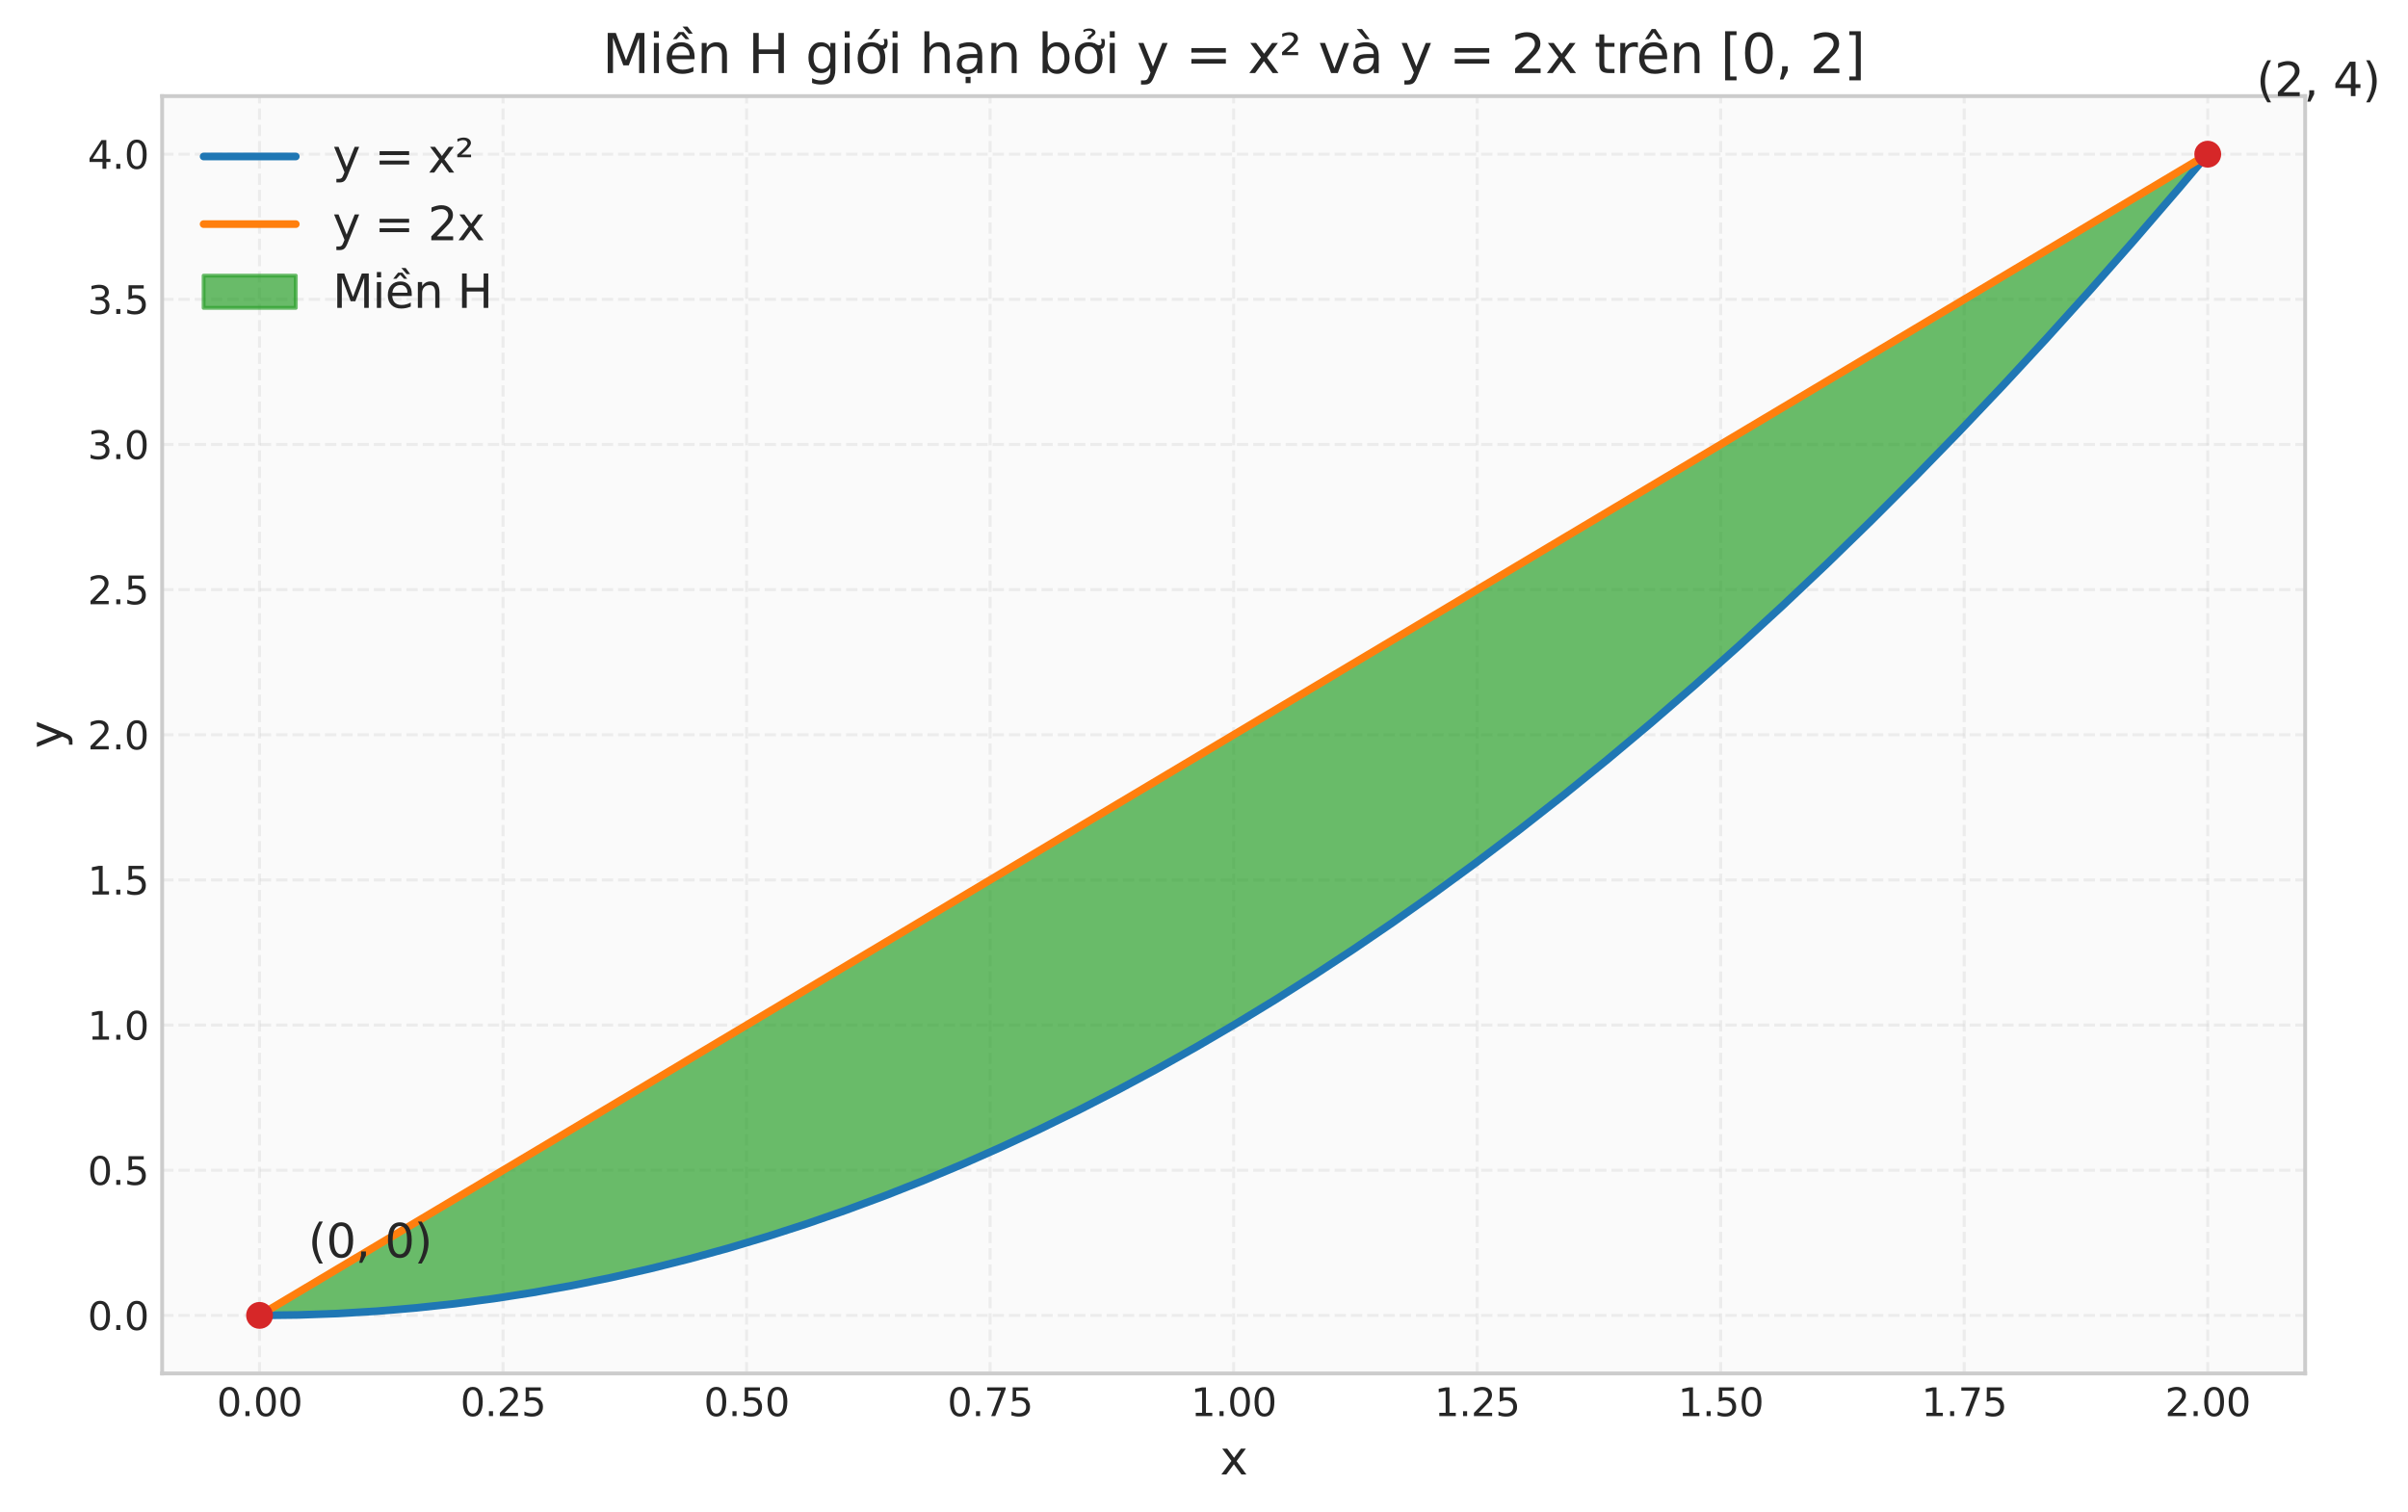
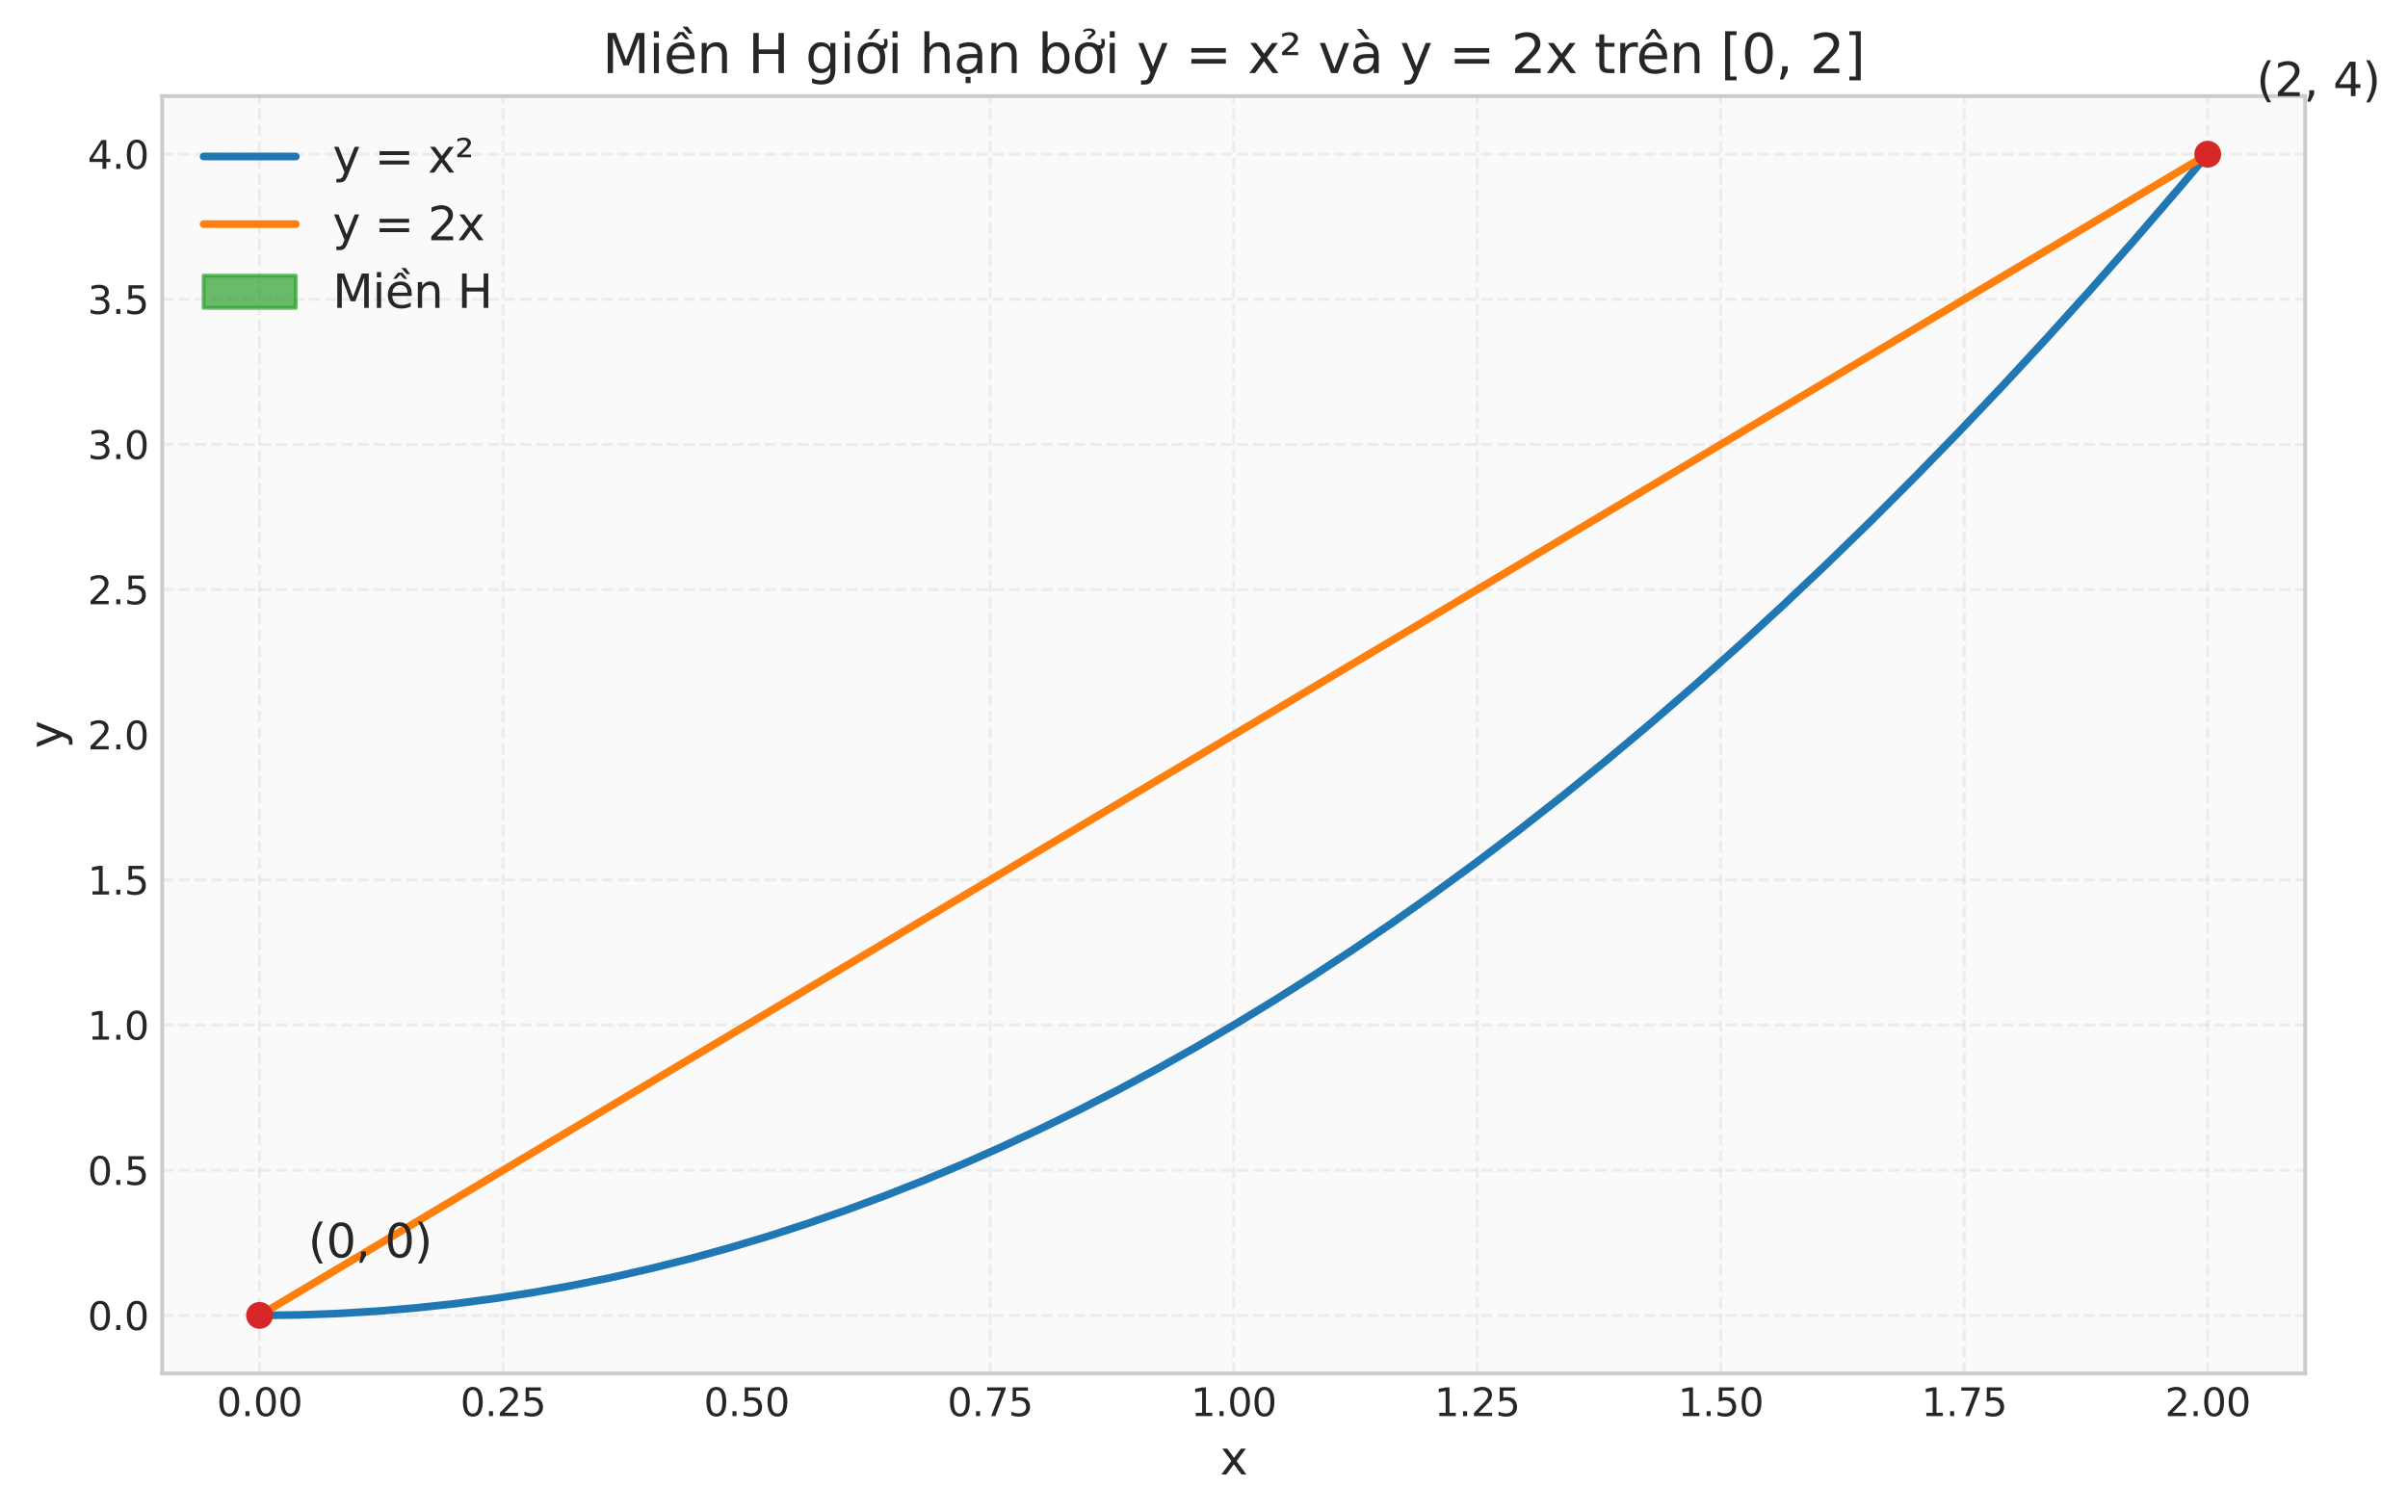
<svg xmlns="http://www.w3.org/2000/svg" xmlns:xlink="http://www.w3.org/1999/xlink" width="626.996pt" height="393.664pt" viewBox="0 0 626.996 393.664" version="1.1">
  <defs>
    <style type="text/css">*{stroke-linejoin: round; stroke-linecap: butt}</style>
  </defs>
  <g id="figure_1">
    <g id="patch_1">
      <path d="M 0 393.664  L 626.996 393.664  L 626.996 0  L 0 0  z " style="fill: #ffffff" />
    </g>
    <g id="axes_1">
      <g id="patch_2">
        <path d="M 42.217 357.672  L 600.217 357.672  L 600.217 25.032  L 42.217 25.032  z " style="fill: #fafafa" />
      </g>
      <g id="matplotlib.axis_1">
        <g id="xtick_1">
          <g id="line2d_1">
            <path d="M 67.581 357.672  L 67.581 25.032  " clip-path="url(#p824269a6bd)" style="fill: none; stroke-dasharray: 2.96,1.28; stroke-dashoffset: 0; stroke: #cccccc; stroke-opacity: 0.3; stroke-width: 0.8" />
          </g>
          <g id="line2d_2" />
          <g id="text_1">
            <g style="fill: #262626" transform="translate(56.448 368.771) scale(0.1 -0.1)">
              <defs>
                <path id="DejaVuSans-30" d="M 2034 4250  Q 1547 4250 1301 3770  Q 1056 3291 1056 2328  Q 1056 1369 1301 889  Q 1547 409 2034 409  Q 2525 409 2770 889  Q 3016 1369 3016 2328  Q 3016 3291 2770 3770  Q 2525 4250 2034 4250  z M 2034 4750  Q 2819 4750 3233 4129  Q 3647 3509 3647 2328  Q 3647 1150 3233 529  Q 2819 -91 2034 -91  Q 1250 -91 836 529  Q 422 1150 422 2328  Q 422 3509 836 4129  Q 1250 4750 2034 4750  z " transform="scale(0.016)" />
                <path id="DejaVuSans-2e" d="M 684 794  L 1344 794  L 1344 0  L 684 0  L 684 794  z " transform="scale(0.016)" />
              </defs>
              <use xlink:href="#DejaVuSans-30" />
              <use xlink:href="#DejaVuSans-2e" transform="translate(63.623 0)" />
              <use xlink:href="#DejaVuSans-30" transform="translate(95.41 0)" />
              <use xlink:href="#DejaVuSans-30" transform="translate(159.033 0)" />
            </g>
          </g>
        </g>
        <g id="xtick_2">
          <g id="line2d_3">
            <path d="M 130.99 357.672  L 130.99 25.032  " clip-path="url(#p824269a6bd)" style="fill: none; stroke-dasharray: 2.96,1.28; stroke-dashoffset: 0; stroke: #cccccc; stroke-opacity: 0.3; stroke-width: 0.8" />
          </g>
          <g id="line2d_4" />
          <g id="text_2">
            <g style="fill: #262626" transform="translate(119.857 368.771) scale(0.1 -0.1)">
              <defs>
                <path id="DejaVuSans-32" d="M 1228 531  L 3431 531  L 3431 0  L 469 0  L 469 531  Q 828 903 1448 1529  Q 2069 2156 2228 2338  Q 2531 2678 2651 2914  Q 2772 3150 2772 3378  Q 2772 3750 2511 3984  Q 2250 4219 1831 4219  Q 1534 4219 1204 4116  Q 875 4013 500 3803  L 500 4441  Q 881 4594 1212 4672  Q 1544 4750 1819 4750  Q 2544 4750 2975 4387  Q 3406 4025 3406 3419  Q 3406 3131 3298 2873  Q 3191 2616 2906 2266  Q 2828 2175 2409 1742  Q 1991 1309 1228 531  z " transform="scale(0.016)" />
                <path id="DejaVuSans-35" d="M 691 4666  L 3169 4666  L 3169 4134  L 1269 4134  L 1269 2991  Q 1406 3038 1543 3061  Q 1681 3084 1819 3084  Q 2600 3084 3056 2656  Q 3513 2228 3513 1497  Q 3513 744 3044 326  Q 2575 -91 1722 -91  Q 1428 -91 1123 -41  Q 819 9 494 109  L 494 744  Q 775 591 1075 516  Q 1375 441 1709 441  Q 2250 441 2565 725  Q 2881 1009 2881 1497  Q 2881 1984 2565 2268  Q 2250 2553 1709 2553  Q 1456 2553 1204 2497  Q 953 2441 691 2322  L 691 4666  z " transform="scale(0.016)" />
              </defs>
              <use xlink:href="#DejaVuSans-30" />
              <use xlink:href="#DejaVuSans-2e" transform="translate(63.623 0)" />
              <use xlink:href="#DejaVuSans-32" transform="translate(95.41 0)" />
              <use xlink:href="#DejaVuSans-35" transform="translate(159.033 0)" />
            </g>
          </g>
        </g>
        <g id="xtick_3">
          <g id="line2d_5">
-             <path d="M 194.399 357.672  L 194.399 25.032  " clip-path="url(#p824269a6bd)" style="fill: none; stroke-dasharray: 2.96,1.28; stroke-dashoffset: 0; stroke: #cccccc; stroke-opacity: 0.3; stroke-width: 0.8" />
-           </g>
+             </g>
          <g id="line2d_6" />
          <g id="text_3">
            <g style="fill: #262626" transform="translate(183.266 368.771) scale(0.1 -0.1)">
              <use xlink:href="#DejaVuSans-30" />
              <use xlink:href="#DejaVuSans-2e" transform="translate(63.623 0)" />
              <use xlink:href="#DejaVuSans-35" transform="translate(95.41 0)" />
              <use xlink:href="#DejaVuSans-30" transform="translate(159.033 0)" />
            </g>
          </g>
        </g>
        <g id="xtick_4">
          <g id="line2d_7">
            <path d="M 257.808 357.672  L 257.808 25.032  " clip-path="url(#p824269a6bd)" style="fill: none; stroke-dasharray: 2.96,1.28; stroke-dashoffset: 0; stroke: #cccccc; stroke-opacity: 0.3; stroke-width: 0.8" />
          </g>
          <g id="line2d_8" />
          <g id="text_4">
            <g style="fill: #262626" transform="translate(246.675 368.771) scale(0.1 -0.1)">
              <defs>
                <path id="DejaVuSans-37" d="M 525 4666  L 3525 4666  L 3525 4397  L 1831 0  L 1172 0  L 2766 4134  L 525 4134  L 525 4666  z " transform="scale(0.016)" />
              </defs>
              <use xlink:href="#DejaVuSans-30" />
              <use xlink:href="#DejaVuSans-2e" transform="translate(63.623 0)" />
              <use xlink:href="#DejaVuSans-37" transform="translate(95.41 0)" />
              <use xlink:href="#DejaVuSans-35" transform="translate(159.033 0)" />
            </g>
          </g>
        </g>
        <g id="xtick_5">
          <g id="line2d_9">
            <path d="M 321.217 357.672  L 321.217 25.032  " clip-path="url(#p824269a6bd)" style="fill: none; stroke-dasharray: 2.96,1.28; stroke-dashoffset: 0; stroke: #cccccc; stroke-opacity: 0.3; stroke-width: 0.8" />
          </g>
          <g id="line2d_10" />
          <g id="text_5">
            <g style="fill: #262626" transform="translate(310.084 368.771) scale(0.1 -0.1)">
              <defs>
                <path id="DejaVuSans-31" d="M 794 531  L 1825 531  L 1825 4091  L 703 3866  L 703 4441  L 1819 4666  L 2450 4666  L 2450 531  L 3481 531  L 3481 0  L 794 0  L 794 531  z " transform="scale(0.016)" />
              </defs>
              <use xlink:href="#DejaVuSans-31" />
              <use xlink:href="#DejaVuSans-2e" transform="translate(63.623 0)" />
              <use xlink:href="#DejaVuSans-30" transform="translate(95.41 0)" />
              <use xlink:href="#DejaVuSans-30" transform="translate(159.033 0)" />
            </g>
          </g>
        </g>
        <g id="xtick_6">
          <g id="line2d_11">
            <path d="M 384.626 357.672  L 384.626 25.032  " clip-path="url(#p824269a6bd)" style="fill: none; stroke-dasharray: 2.96,1.28; stroke-dashoffset: 0; stroke: #cccccc; stroke-opacity: 0.3; stroke-width: 0.8" />
          </g>
          <g id="line2d_12" />
          <g id="text_6">
            <g style="fill: #262626" transform="translate(373.493 368.771) scale(0.1 -0.1)">
              <use xlink:href="#DejaVuSans-31" />
              <use xlink:href="#DejaVuSans-2e" transform="translate(63.623 0)" />
              <use xlink:href="#DejaVuSans-32" transform="translate(95.41 0)" />
              <use xlink:href="#DejaVuSans-35" transform="translate(159.033 0)" />
            </g>
          </g>
        </g>
        <g id="xtick_7">
          <g id="line2d_13">
            <path d="M 448.035 357.672  L 448.035 25.032  " clip-path="url(#p824269a6bd)" style="fill: none; stroke-dasharray: 2.96,1.28; stroke-dashoffset: 0; stroke: #cccccc; stroke-opacity: 0.3; stroke-width: 0.8" />
          </g>
          <g id="line2d_14" />
          <g id="text_7">
            <g style="fill: #262626" transform="translate(436.902 368.771) scale(0.1 -0.1)">
              <use xlink:href="#DejaVuSans-31" />
              <use xlink:href="#DejaVuSans-2e" transform="translate(63.623 0)" />
              <use xlink:href="#DejaVuSans-35" transform="translate(95.41 0)" />
              <use xlink:href="#DejaVuSans-30" transform="translate(159.033 0)" />
            </g>
          </g>
        </g>
        <g id="xtick_8">
          <g id="line2d_15">
            <path d="M 511.444 357.672  L 511.444 25.032  " clip-path="url(#p824269a6bd)" style="fill: none; stroke-dasharray: 2.96,1.28; stroke-dashoffset: 0; stroke: #cccccc; stroke-opacity: 0.3; stroke-width: 0.8" />
          </g>
          <g id="line2d_16" />
          <g id="text_8">
            <g style="fill: #262626" transform="translate(500.311 368.771) scale(0.1 -0.1)">
              <use xlink:href="#DejaVuSans-31" />
              <use xlink:href="#DejaVuSans-2e" transform="translate(63.623 0)" />
              <use xlink:href="#DejaVuSans-37" transform="translate(95.41 0)" />
              <use xlink:href="#DejaVuSans-35" transform="translate(159.033 0)" />
            </g>
          </g>
        </g>
        <g id="xtick_9">
          <g id="line2d_17">
            <path d="M 574.853 357.672  L 574.853 25.032  " clip-path="url(#p824269a6bd)" style="fill: none; stroke-dasharray: 2.96,1.28; stroke-dashoffset: 0; stroke: #cccccc; stroke-opacity: 0.3; stroke-width: 0.8" />
          </g>
          <g id="line2d_18" />
          <g id="text_9">
            <g style="fill: #262626" transform="translate(563.72 368.771) scale(0.1 -0.1)">
              <use xlink:href="#DejaVuSans-32" />
              <use xlink:href="#DejaVuSans-2e" transform="translate(63.623 0)" />
              <use xlink:href="#DejaVuSans-30" transform="translate(95.41 0)" />
              <use xlink:href="#DejaVuSans-30" transform="translate(159.033 0)" />
            </g>
          </g>
        </g>
        <g id="text_10">
          <g style="fill: #262626" transform="translate(317.666 383.968) scale(0.12 -0.12)">
            <defs>
              <path id="DejaVuSans-78" d="M 3513 3500  L 2247 1797  L 3578 0  L 2900 0  L 1881 1375  L 863 0  L 184 0  L 1544 1831  L 300 3500  L 978 3500  L 1906 2253  L 2834 3500  L 3513 3500  z " transform="scale(0.016)" />
            </defs>
            <use xlink:href="#DejaVuSans-78" />
          </g>
        </g>
      </g>
      <g id="matplotlib.axis_2">
        <g id="ytick_1">
          <g id="line2d_19">
            <path d="M 42.217 342.552  L 600.217 342.552  " clip-path="url(#p824269a6bd)" style="fill: none; stroke-dasharray: 2.96,1.28; stroke-dashoffset: 0; stroke: #cccccc; stroke-opacity: 0.3; stroke-width: 0.8" />
          </g>
          <g id="line2d_20" />
          <g id="text_11">
            <g style="fill: #262626" transform="translate(22.814 346.351) scale(0.1 -0.1)">
              <use xlink:href="#DejaVuSans-30" />
              <use xlink:href="#DejaVuSans-2e" transform="translate(63.623 0)" />
              <use xlink:href="#DejaVuSans-30" transform="translate(95.41 0)" />
            </g>
          </g>
        </g>
        <g id="ytick_2">
          <g id="line2d_21">
            <path d="M 42.217 304.752  L 600.217 304.752  " clip-path="url(#p824269a6bd)" style="fill: none; stroke-dasharray: 2.96,1.28; stroke-dashoffset: 0; stroke: #cccccc; stroke-opacity: 0.3; stroke-width: 0.8" />
          </g>
          <g id="line2d_22" />
          <g id="text_12">
            <g style="fill: #262626" transform="translate(22.814 308.551) scale(0.1 -0.1)">
              <use xlink:href="#DejaVuSans-30" />
              <use xlink:href="#DejaVuSans-2e" transform="translate(63.623 0)" />
              <use xlink:href="#DejaVuSans-35" transform="translate(95.41 0)" />
            </g>
          </g>
        </g>
        <g id="ytick_3">
          <g id="line2d_23">
            <path d="M 42.217 266.952  L 600.217 266.952  " clip-path="url(#p824269a6bd)" style="fill: none; stroke-dasharray: 2.96,1.28; stroke-dashoffset: 0; stroke: #cccccc; stroke-opacity: 0.3; stroke-width: 0.8" />
          </g>
          <g id="line2d_24" />
          <g id="text_13">
            <g style="fill: #262626" transform="translate(22.814 270.751) scale(0.1 -0.1)">
              <use xlink:href="#DejaVuSans-31" />
              <use xlink:href="#DejaVuSans-2e" transform="translate(63.623 0)" />
              <use xlink:href="#DejaVuSans-30" transform="translate(95.41 0)" />
            </g>
          </g>
        </g>
        <g id="ytick_4">
          <g id="line2d_25">
            <path d="M 42.217 229.152  L 600.217 229.152  " clip-path="url(#p824269a6bd)" style="fill: none; stroke-dasharray: 2.96,1.28; stroke-dashoffset: 0; stroke: #cccccc; stroke-opacity: 0.3; stroke-width: 0.8" />
          </g>
          <g id="line2d_26" />
          <g id="text_14">
            <g style="fill: #262626" transform="translate(22.814 232.951) scale(0.1 -0.1)">
              <use xlink:href="#DejaVuSans-31" />
              <use xlink:href="#DejaVuSans-2e" transform="translate(63.623 0)" />
              <use xlink:href="#DejaVuSans-35" transform="translate(95.41 0)" />
            </g>
          </g>
        </g>
        <g id="ytick_5">
          <g id="line2d_27">
-             <path d="M 42.217 191.352  L 600.217 191.352  " clip-path="url(#p824269a6bd)" style="fill: none; stroke-dasharray: 2.96,1.28; stroke-dashoffset: 0; stroke: #cccccc; stroke-opacity: 0.3; stroke-width: 0.8" />
-           </g>
+             </g>
          <g id="line2d_28" />
          <g id="text_15">
            <g style="fill: #262626" transform="translate(22.814 195.151) scale(0.1 -0.1)">
              <use xlink:href="#DejaVuSans-32" />
              <use xlink:href="#DejaVuSans-2e" transform="translate(63.623 0)" />
              <use xlink:href="#DejaVuSans-30" transform="translate(95.41 0)" />
            </g>
          </g>
        </g>
        <g id="ytick_6">
          <g id="line2d_29">
            <path d="M 42.217 153.552  L 600.217 153.552  " clip-path="url(#p824269a6bd)" style="fill: none; stroke-dasharray: 2.96,1.28; stroke-dashoffset: 0; stroke: #cccccc; stroke-opacity: 0.3; stroke-width: 0.8" />
          </g>
          <g id="line2d_30" />
          <g id="text_16">
            <g style="fill: #262626" transform="translate(22.814 157.351) scale(0.1 -0.1)">
              <use xlink:href="#DejaVuSans-32" />
              <use xlink:href="#DejaVuSans-2e" transform="translate(63.623 0)" />
              <use xlink:href="#DejaVuSans-35" transform="translate(95.41 0)" />
            </g>
          </g>
        </g>
        <g id="ytick_7">
          <g id="line2d_31">
            <path d="M 42.217 115.752  L 600.217 115.752  " clip-path="url(#p824269a6bd)" style="fill: none; stroke-dasharray: 2.96,1.28; stroke-dashoffset: 0; stroke: #cccccc; stroke-opacity: 0.3; stroke-width: 0.8" />
          </g>
          <g id="line2d_32" />
          <g id="text_17">
            <g style="fill: #262626" transform="translate(22.814 119.551) scale(0.1 -0.1)">
              <defs>
                <path id="DejaVuSans-33" d="M 2597 2516  Q 3050 2419 3304 2112  Q 3559 1806 3559 1356  Q 3559 666 3084 287  Q 2609 -91 1734 -91  Q 1441 -91 1130 -33  Q 819 25 488 141  L 488 750  Q 750 597 1062 519  Q 1375 441 1716 441  Q 2309 441 2620 675  Q 2931 909 2931 1356  Q 2931 1769 2642 2001  Q 2353 2234 1838 2234  L 1294 2234  L 1294 2753  L 1863 2753  Q 2328 2753 2575 2939  Q 2822 3125 2822 3475  Q 2822 3834 2567 4026  Q 2313 4219 1838 4219  Q 1578 4219 1281 4162  Q 984 4106 628 3988  L 628 4550  Q 988 4650 1302 4700  Q 1616 4750 1894 4750  Q 2613 4750 3031 4423  Q 3450 4097 3450 3541  Q 3450 3153 3228 2886  Q 3006 2619 2597 2516  z " transform="scale(0.016)" />
              </defs>
              <use xlink:href="#DejaVuSans-33" />
              <use xlink:href="#DejaVuSans-2e" transform="translate(63.623 0)" />
              <use xlink:href="#DejaVuSans-30" transform="translate(95.41 0)" />
            </g>
          </g>
        </g>
        <g id="ytick_8">
          <g id="line2d_33">
            <path d="M 42.217 77.952  L 600.217 77.952  " clip-path="url(#p824269a6bd)" style="fill: none; stroke-dasharray: 2.96,1.28; stroke-dashoffset: 0; stroke: #cccccc; stroke-opacity: 0.3; stroke-width: 0.8" />
          </g>
          <g id="line2d_34" />
          <g id="text_18">
            <g style="fill: #262626" transform="translate(22.814 81.751) scale(0.1 -0.1)">
              <use xlink:href="#DejaVuSans-33" />
              <use xlink:href="#DejaVuSans-2e" transform="translate(63.623 0)" />
              <use xlink:href="#DejaVuSans-35" transform="translate(95.41 0)" />
            </g>
          </g>
        </g>
        <g id="ytick_9">
          <g id="line2d_35">
            <path d="M 42.217 40.152  L 600.217 40.152  " clip-path="url(#p824269a6bd)" style="fill: none; stroke-dasharray: 2.96,1.28; stroke-dashoffset: 0; stroke: #cccccc; stroke-opacity: 0.3; stroke-width: 0.8" />
          </g>
          <g id="line2d_36" />
          <g id="text_19">
            <g style="fill: #262626" transform="translate(22.814 43.951) scale(0.1 -0.1)">
              <defs>
                <path id="DejaVuSans-34" d="M 2419 4116  L 825 1625  L 2419 1625  L 2419 4116  z M 2253 4666  L 3047 4666  L 3047 1625  L 3713 1625  L 3713 1100  L 3047 1100  L 3047 0  L 2419 0  L 2419 1100  L 313 1100  L 313 1709  L 2253 4666  z " transform="scale(0.016)" />
              </defs>
              <use xlink:href="#DejaVuSans-34" />
              <use xlink:href="#DejaVuSans-2e" transform="translate(63.623 0)" />
              <use xlink:href="#DejaVuSans-30" transform="translate(95.41 0)" />
            </g>
          </g>
        </g>
        <g id="text_20">
          <g style="fill: #262626" transform="translate(16.318 194.903) rotate(-90) scale(0.12 -0.12)">
            <defs>
              <path id="DejaVuSans-79" d="M 2059 -325  Q 1816 -950 1584 -1140  Q 1353 -1331 966 -1331  L 506 -1331  L 506 -850  L 844 -850  Q 1081 -850 1212 -737  Q 1344 -625 1503 -206  L 1606 56  L 191 3500  L 800 3500  L 1894 763  L 2988 3500  L 3597 3500  L 2059 -325  z " transform="scale(0.016)" />
            </defs>
            <use xlink:href="#DejaVuSans-79" />
          </g>
        </g>
      </g>
      <g id="FillBetweenPolyCollection_1">
        <defs>
-           <path id="m423d51f6fd" d="M 67.581 -51.112  L 67.581 -51.112  L 68.852 -51.114  L 70.123 -51.119  L 71.395 -51.129  L 72.666 -51.142  L 73.937 -51.159  L 75.209 -51.18  L 76.48 -51.205  L 77.751 -51.233  L 79.023 -51.266  L 80.294 -51.302  L 81.565 -51.342  L 82.837 -51.385  L 84.108 -51.433  L 85.38 -51.484  L 86.651 -51.539  L 87.922 -51.598  L 89.194 -51.661  L 90.465 -51.727  L 91.736 -51.798  L 93.008 -51.872  L 94.279 -51.95  L 95.55 -52.031  L 96.822 -52.117  L 98.093 -52.206  L 99.365 -52.299  L 100.636 -52.396  L 101.907 -52.497  L 103.179 -52.601  L 104.45 -52.709  L 105.721 -52.821  L 106.993 -52.937  L 108.264 -53.057  L 109.535 -53.18  L 110.807 -53.308  L 112.078 -53.439  L 113.349 -53.574  L 114.621 -53.712  L 115.892 -53.855  L 117.164 -54.001  L 118.435 -54.151  L 119.706 -54.305  L 120.978 -54.463  L 122.249 -54.624  L 123.52 -54.789  L 124.792 -54.958  L 126.063 -55.131  L 127.334 -55.308  L 128.606 -55.488  L 129.877 -55.673  L 131.149 -55.861  L 132.42 -56.052  L 133.691 -56.248  L 134.963 -56.448  L 136.234 -56.651  L 137.505 -56.858  L 138.777 -57.069  L 140.048 -57.283  L 141.319 -57.502  L 142.591 -57.724  L 143.862 -57.95  L 145.133 -58.18  L 146.405 -58.413  L 147.676 -58.651  L 148.948 -58.892  L 150.219 -59.137  L 151.49 -59.386  L 152.762 -59.639  L 154.033 -59.895  L 155.304 -60.155  L 156.576 -60.419  L 157.847 -60.687  L 159.118 -60.959  L 160.39 -61.234  L 161.661 -61.513  L 162.933 -61.796  L 164.204 -62.083  L 165.475 -62.374  L 166.747 -62.668  L 168.018 -62.967  L 169.289 -63.269  L 170.561 -63.574  L 171.832 -63.884  L 173.103 -64.197  L 174.375 -64.515  L 175.646 -64.836  L 176.917 -65.16  L 178.189 -65.489  L 179.46 -65.821  L 180.732 -66.158  L 182.003 -66.498  L 183.274 -66.842  L 184.546 -67.189  L 185.817 -67.541  L 187.088 -67.896  L 188.36 -68.255  L 189.631 -68.618  L 190.902 -68.984  L 192.174 -69.355  L 193.445 -69.729  L 194.717 -70.107  L 195.988 -70.489  L 197.259 -70.874  L 198.531 -71.264  L 199.802 -71.657  L 201.073 -72.054  L 202.345 -72.454  L 203.616 -72.859  L 204.887 -73.267  L 206.159 -73.68  L 207.43 -74.096  L 208.701 -74.515  L 209.973 -74.939  L 211.244 -75.366  L 212.516 -75.798  L 213.787 -76.233  L 215.058 -76.671  L 216.33 -77.114  L 217.601 -77.56  L 218.872 -78.01  L 220.144 -78.464  L 221.415 -78.922  L 222.686 -79.384  L 223.958 -79.849  L 225.229 -80.318  L 226.501 -80.791  L 227.772 -81.268  L 229.043 -81.749  L 230.315 -82.233  L 231.586 -82.721  L 232.857 -83.213  L 234.129 -83.709  L 235.4 -84.209  L 236.671 -84.712  L 237.943 -85.219  L 239.214 -85.73  L 240.486 -86.245  L 241.757 -86.763  L 243.028 -87.286  L 244.3 -87.812  L 245.571 -88.342  L 246.842 -88.876  L 248.114 -89.413  L 249.385 -89.954  L 250.656 -90.5  L 251.928 -91.049  L 253.199 -91.601  L 254.47 -92.158  L 255.742 -92.718  L 257.013 -93.282  L 258.285 -93.85  L 259.556 -94.422  L 260.827 -94.998  L 262.099 -95.577  L 263.37 -96.16  L 264.641 -96.747  L 265.913 -97.338  L 267.184 -97.932  L 268.455 -98.531  L 269.727 -99.133  L 270.998 -99.739  L 272.27 -100.348  L 273.541 -100.962  L 274.812 -101.579  L 276.084 -102.2  L 277.355 -102.825  L 278.626 -103.454  L 279.898 -104.087  L 281.169 -104.723  L 282.44 -105.363  L 283.712 -106.007  L 284.983 -106.655  L 286.254 -107.306  L 287.526 -107.962  L 288.797 -108.621  L 290.069 -109.284  L 291.34 -109.95  L 292.611 -110.621  L 293.883 -111.295  L 295.154 -111.973  L 296.425 -112.655  L 297.697 -113.341  L 298.968 -114.03  L 300.239 -114.724  L 301.511 -115.421  L 302.782 -116.122  L 304.054 -116.826  L 305.325 -117.535  L 306.596 -118.247  L 307.868 -118.963  L 309.139 -119.683  L 310.41 -120.407  L 311.682 -121.135  L 312.953 -121.866  L 314.224 -122.601  L 315.496 -123.34  L 316.767 -124.083  L 318.038 -124.829  L 319.31 -125.579  L 320.581 -126.333  L 321.853 -127.091  L 323.124 -127.853  L 324.395 -128.618  L 325.667 -129.388  L 326.938 -130.161  L 328.209 -130.938  L 329.481 -131.718  L 330.752 -132.503  L 332.023 -133.291  L 333.295 -134.083  L 334.566 -134.879  L 335.838 -135.679  L 337.109 -136.482  L 338.38 -137.29  L 339.652 -138.101  L 340.923 -138.916  L 342.194 -139.734  L 343.466 -140.557  L 344.737 -141.383  L 346.008 -142.213  L 347.28 -143.047  L 348.551 -143.885  L 349.822 -144.726  L 351.094 -145.571  L 352.365 -146.42  L 353.637 -147.273  L 354.908 -148.13  L 356.179 -148.99  L 357.451 -149.855  L 358.722 -150.723  L 359.993 -151.595  L 361.265 -152.47  L 362.536 -153.35  L 363.807 -154.233  L 365.079 -155.12  L 366.35 -156.011  L 367.622 -156.906  L 368.893 -157.804  L 370.164 -158.706  L 371.436 -159.612  L 372.707 -160.522  L 373.978 -161.436  L 375.25 -162.353  L 376.521 -163.275  L 377.792 -164.2  L 379.064 -165.128  L 380.335 -166.061  L 381.606 -166.998  L 382.878 -167.938  L 384.149 -168.882  L 385.421 -169.83  L 386.692 -170.781  L 387.963 -171.737  L 389.235 -172.696  L 390.506 -173.659  L 391.777 -174.626  L 393.049 -175.597  L 394.32 -176.571  L 395.591 -177.549  L 396.863 -178.531  L 398.134 -179.517  L 399.406 -180.507  L 400.677 -181.5  L 401.948 -182.497  L 403.22 -183.498  L 404.491 -184.503  L 405.762 -185.512  L 407.034 -186.524  L 408.305 -187.541  L 409.576 -188.561  L 410.848 -189.584  L 412.119 -190.612  L 413.39 -191.643  L 414.662 -192.679  L 415.933 -193.718  L 417.205 -194.76  L 418.476 -195.807  L 419.747 -196.858  L 421.019 -197.912  L 422.29 -198.97  L 423.561 -200.032  L 424.833 -201.097  L 426.104 -202.167  L 427.375 -203.24  L 428.647 -204.317  L 429.918 -205.398  L 431.19 -206.482  L 432.461 -207.571  L 433.732 -208.663  L 435.004 -209.759  L 436.275 -210.859  L 437.546 -211.962  L 438.818 -213.07  L 440.089 -214.181  L 441.36 -215.296  L 442.632 -216.415  L 443.903 -217.537  L 445.174 -218.664  L 446.446 -219.794  L 447.717 -220.928  L 448.989 -222.066  L 450.26 -223.207  L 451.531 -224.353  L 452.803 -225.502  L 454.074 -226.655  L 455.345 -227.812  L 456.617 -228.972  L 457.888 -230.136  L 459.159 -231.305  L 460.431 -232.477  L 461.702 -233.652  L 462.974 -234.832  L 464.245 -236.015  L 465.516 -237.203  L 466.788 -238.394  L 468.059 -239.588  L 469.33 -240.787  L 470.602 -241.989  L 471.873 -243.195  L 473.144 -244.405  L 474.416 -245.619  L 475.687 -246.837  L 476.959 -248.058  L 478.23 -249.283  L 479.501 -250.512  L 480.773 -251.745  L 482.044 -252.982  L 483.315 -254.222  L 484.587 -255.466  L 485.858 -256.714  L 487.129 -257.966  L 488.401 -259.221  L 489.672 -260.481  L 490.943 -261.744  L 492.215 -263.011  L 493.486 -264.282  L 494.758 -265.556  L 496.029 -266.835  L 497.3 -268.117  L 498.572 -269.403  L 499.843 -270.692  L 501.114 -271.986  L 502.386 -273.283  L 503.657 -274.584  L 504.928 -275.889  L 506.2 -277.198  L 507.471 -278.511  L 508.743 -279.827  L 510.014 -281.147  L 511.285 -282.471  L 512.557 -283.799  L 513.828 -285.13  L 515.099 -286.466  L 516.371 -287.805  L 517.642 -289.148  L 518.913 -290.495  L 520.185 -291.845  L 521.456 -293.199  L 522.727 -294.558  L 523.999 -295.919  L 525.27 -297.285  L 526.542 -298.655  L 527.813 -300.028  L 529.084 -301.405  L 530.356 -302.786  L 531.627 -304.171  L 532.898 -305.559  L 534.17 -306.952  L 535.441 -308.348  L 536.712 -309.748  L 537.984 -311.151  L 539.255 -312.559  L 540.527 -313.97  L 541.798 -315.385  L 543.069 -316.804  L 544.341 -318.227  L 545.612 -319.654  L 546.883 -321.084  L 548.155 -322.518  L 549.426 -323.956  L 550.697 -325.398  L 551.969 -326.843  L 553.24 -328.292  L 554.511 -329.746  L 555.783 -331.202  L 557.054 -332.663  L 558.326 -334.128  L 559.597 -335.596  L 560.868 -337.068  L 562.14 -338.544  L 563.411 -340.024  L 564.682 -341.507  L 565.954 -342.994  L 567.225 -344.486  L 568.496 -345.98  L 569.768 -347.479  L 571.039 -348.982  L 572.311 -350.488  L 573.582 -351.998  L 574.853 -353.512  L 574.853 -353.512  L 574.853 -353.512  L 573.582 -352.754  L 572.311 -351.996  L 571.039 -351.238  L 569.768 -350.48  L 568.496 -349.722  L 567.225 -348.965  L 565.954 -348.207  L 564.682 -347.449  L 563.411 -346.691  L 562.14 -345.933  L 560.868 -345.175  L 559.597 -344.417  L 558.326 -343.659  L 557.054 -342.901  L 555.783 -342.143  L 554.511 -341.386  L 553.24 -340.628  L 551.969 -339.87  L 550.697 -339.112  L 549.426 -338.354  L 548.155 -337.596  L 546.883 -336.838  L 545.612 -336.08  L 544.341 -335.322  L 543.069 -334.565  L 541.798 -333.807  L 540.527 -333.049  L 539.255 -332.291  L 537.984 -331.533  L 536.712 -330.775  L 535.441 -330.017  L 534.17 -329.259  L 532.898 -328.501  L 531.627 -327.743  L 530.356 -326.986  L 529.084 -326.228  L 527.813 -325.47  L 526.542 -324.712  L 525.27 -323.954  L 523.999 -323.196  L 522.727 -322.438  L 521.456 -321.68  L 520.185 -320.922  L 518.913 -320.165  L 517.642 -319.407  L 516.371 -318.649  L 515.099 -317.891  L 513.828 -317.133  L 512.557 -316.375  L 511.285 -315.617  L 510.014 -314.859  L 508.743 -314.101  L 507.471 -313.343  L 506.2 -312.586  L 504.928 -311.828  L 503.657 -311.07  L 502.386 -310.312  L 501.114 -309.554  L 499.843 -308.796  L 498.572 -308.038  L 497.3 -307.28  L 496.029 -306.522  L 494.758 -305.765  L 493.486 -305.007  L 492.215 -304.249  L 490.943 -303.491  L 489.672 -302.733  L 488.401 -301.975  L 487.129 -301.217  L 485.858 -300.459  L 484.587 -299.701  L 483.315 -298.943  L 482.044 -298.186  L 480.773 -297.428  L 479.501 -296.67  L 478.23 -295.912  L 476.959 -295.154  L 475.687 -294.396  L 474.416 -293.638  L 473.144 -292.88  L 471.873 -292.122  L 470.602 -291.365  L 469.33 -290.607  L 468.059 -289.849  L 466.788 -289.091  L 465.516 -288.333  L 464.245 -287.575  L 462.974 -286.817  L 461.702 -286.059  L 460.431 -285.301  L 459.159 -284.543  L 457.888 -283.786  L 456.617 -283.028  L 455.345 -282.27  L 454.074 -281.512  L 452.803 -280.754  L 451.531 -279.996  L 450.26 -279.238  L 448.989 -278.48  L 447.717 -277.722  L 446.446 -276.965  L 445.174 -276.207  L 443.903 -275.449  L 442.632 -274.691  L 441.36 -273.933  L 440.089 -273.175  L 438.818 -272.417  L 437.546 -271.659  L 436.275 -270.901  L 435.004 -270.143  L 433.732 -269.386  L 432.461 -268.628  L 431.19 -267.87  L 429.918 -267.112  L 428.647 -266.354  L 427.375 -265.596  L 426.104 -264.838  L 424.833 -264.08  L 423.561 -263.322  L 422.29 -262.565  L 421.019 -261.807  L 419.747 -261.049  L 418.476 -260.291  L 417.205 -259.533  L 415.933 -258.775  L 414.662 -258.017  L 413.39 -257.259  L 412.119 -256.501  L 410.848 -255.743  L 409.576 -254.986  L 408.305 -254.228  L 407.034 -253.47  L 405.762 -252.712  L 404.491 -251.954  L 403.22 -251.196  L 401.948 -250.438  L 400.677 -249.68  L 399.406 -248.922  L 398.134 -248.165  L 396.863 -247.407  L 395.591 -246.649  L 394.32 -245.891  L 393.049 -245.133  L 391.777 -244.375  L 390.506 -243.617  L 389.235 -242.859  L 387.963 -242.101  L 386.692 -241.343  L 385.421 -240.586  L 384.149 -239.828  L 382.878 -239.07  L 381.606 -238.312  L 380.335 -237.554  L 379.064 -236.796  L 377.792 -236.038  L 376.521 -235.28  L 375.25 -234.522  L 373.978 -233.765  L 372.707 -233.007  L 371.436 -232.249  L 370.164 -231.491  L 368.893 -230.733  L 367.622 -229.975  L 366.35 -229.217  L 365.079 -228.459  L 363.807 -227.701  L 362.536 -226.943  L 361.265 -226.186  L 359.993 -225.428  L 358.722 -224.67  L 357.451 -223.912  L 356.179 -223.154  L 354.908 -222.396  L 353.637 -221.638  L 352.365 -220.88  L 351.094 -220.122  L 349.822 -219.365  L 348.551 -218.607  L 347.28 -217.849  L 346.008 -217.091  L 344.737 -216.333  L 343.466 -215.575  L 342.194 -214.817  L 340.923 -214.059  L 339.652 -213.301  L 338.38 -212.543  L 337.109 -211.786  L 335.838 -211.028  L 334.566 -210.27  L 333.295 -209.512  L 332.023 -208.754  L 330.752 -207.996  L 329.481 -207.238  L 328.209 -206.48  L 326.938 -205.722  L 325.667 -204.965  L 324.395 -204.207  L 323.124 -203.449  L 321.853 -202.691  L 320.581 -201.933  L 319.31 -201.175  L 318.038 -200.417  L 316.767 -199.659  L 315.496 -198.901  L 314.224 -198.143  L 312.953 -197.386  L 311.682 -196.628  L 310.41 -195.87  L 309.139 -195.112  L 307.868 -194.354  L 306.596 -193.596  L 305.325 -192.838  L 304.054 -192.08  L 302.782 -191.322  L 301.511 -190.565  L 300.239 -189.807  L 298.968 -189.049  L 297.697 -188.291  L 296.425 -187.533  L 295.154 -186.775  L 293.883 -186.017  L 292.611 -185.259  L 291.34 -184.501  L 290.069 -183.743  L 288.797 -182.986  L 287.526 -182.228  L 286.254 -181.47  L 284.983 -180.712  L 283.712 -179.954  L 282.44 -179.196  L 281.169 -178.438  L 279.898 -177.68  L 278.626 -176.922  L 277.355 -176.165  L 276.084 -175.407  L 274.812 -174.649  L 273.541 -173.891  L 272.27 -173.133  L 270.998 -172.375  L 269.727 -171.617  L 268.455 -170.859  L 267.184 -170.101  L 265.913 -169.343  L 264.641 -168.586  L 263.37 -167.828  L 262.099 -167.07  L 260.827 -166.312  L 259.556 -165.554  L 258.285 -164.796  L 257.013 -164.038  L 255.742 -163.28  L 254.47 -162.522  L 253.199 -161.765  L 251.928 -161.007  L 250.656 -160.249  L 249.385 -159.491  L 248.114 -158.733  L 246.842 -157.975  L 245.571 -157.217  L 244.3 -156.459  L 243.028 -155.701  L 241.757 -154.943  L 240.486 -154.186  L 239.214 -153.428  L 237.943 -152.67  L 236.671 -151.912  L 235.4 -151.154  L 234.129 -150.396  L 232.857 -149.638  L 231.586 -148.88  L 230.315 -148.122  L 229.043 -147.365  L 227.772 -146.607  L 226.501 -145.849  L 225.229 -145.091  L 223.958 -144.333  L 222.686 -143.575  L 221.415 -142.817  L 220.144 -142.059  L 218.872 -141.301  L 217.601 -140.543  L 216.33 -139.786  L 215.058 -139.028  L 213.787 -138.27  L 212.516 -137.512  L 211.244 -136.754  L 209.973 -135.996  L 208.701 -135.238  L 207.43 -134.48  L 206.159 -133.722  L 204.887 -132.965  L 203.616 -132.207  L 202.345 -131.449  L 201.073 -130.691  L 199.802 -129.933  L 198.531 -129.175  L 197.259 -128.417  L 195.988 -127.659  L 194.717 -126.901  L 193.445 -126.143  L 192.174 -125.386  L 190.902 -124.628  L 189.631 -123.87  L 188.36 -123.112  L 187.088 -122.354  L 185.817 -121.596  L 184.546 -120.838  L 183.274 -120.08  L 182.003 -119.322  L 180.732 -118.565  L 179.46 -117.807  L 178.189 -117.049  L 176.917 -116.291  L 175.646 -115.533  L 174.375 -114.775  L 173.103 -114.017  L 171.832 -113.259  L 170.561 -112.501  L 169.289 -111.743  L 168.018 -110.986  L 166.747 -110.228  L 165.475 -109.47  L 164.204 -108.712  L 162.933 -107.954  L 161.661 -107.196  L 160.39 -106.438  L 159.118 -105.68  L 157.847 -104.922  L 156.576 -104.165  L 155.304 -103.407  L 154.033 -102.649  L 152.762 -101.891  L 151.49 -101.133  L 150.219 -100.375  L 148.948 -99.617  L 147.676 -98.859  L 146.405 -98.101  L 145.133 -97.343  L 143.862 -96.586  L 142.591 -95.828  L 141.319 -95.07  L 140.048 -94.312  L 138.777 -93.554  L 137.505 -92.796  L 136.234 -92.038  L 134.963 -91.28  L 133.691 -90.522  L 132.42 -89.765  L 131.149 -89.007  L 129.877 -88.249  L 128.606 -87.491  L 127.334 -86.733  L 126.063 -85.975  L 124.792 -85.217  L 123.52 -84.459  L 122.249 -83.701  L 120.978 -82.943  L 119.706 -82.186  L 118.435 -81.428  L 117.164 -80.67  L 115.892 -79.912  L 114.621 -79.154  L 113.349 -78.396  L 112.078 -77.638  L 110.807 -76.88  L 109.535 -76.122  L 108.264 -75.365  L 106.993 -74.607  L 105.721 -73.849  L 104.45 -73.091  L 103.179 -72.333  L 101.907 -71.575  L 100.636 -70.817  L 99.365 -70.059  L 98.093 -69.301  L 96.822 -68.543  L 95.55 -67.786  L 94.279 -67.028  L 93.008 -66.27  L 91.736 -65.512  L 90.465 -64.754  L 89.194 -63.996  L 87.922 -63.238  L 86.651 -62.48  L 85.38 -61.722  L 84.108 -60.965  L 82.837 -60.207  L 81.565 -59.449  L 80.294 -58.691  L 79.023 -57.933  L 77.751 -57.175  L 76.48 -56.417  L 75.209 -55.659  L 73.937 -54.901  L 72.666 -54.143  L 71.395 -53.386  L 70.123 -52.628  L 68.852 -51.87  L 67.581 -51.112  z " style="stroke: #2ca02c; stroke-opacity: 0.7" />
-         </defs>
+           </defs>
        <g clip-path="url(#p824269a6bd)">
          <use xlink:href="#m423d51f6fd" x="0" y="393.664" style="fill: #2ca02c; fill-opacity: 0.7; stroke: #2ca02c; stroke-opacity: 0.7" />
        </g>
      </g>
      <g id="line2d_37">
        <path d="M 67.581 342.552  L 77.751 342.431  L 87.922 342.066  L 98.093 341.458  L 108.264 340.607  L 118.435 339.513  L 128.606 338.176  L 138.777 336.595  L 148.948 334.772  L 159.118 332.705  L 169.289 330.395  L 179.46 327.843  L 189.631 325.047  L 199.802 322.007  L 209.973 318.725  L 220.144 315.2  L 230.315 311.431  L 240.486 307.419  L 250.656 303.164  L 260.827 298.666  L 270.998 293.925  L 281.169 288.941  L 291.34 283.714  L 301.511 278.243  L 311.682 272.53  L 321.853 266.573  L 332.023 260.373  L 342.194 253.93  L 352.365 247.244  L 362.536 240.314  L 372.707 233.142  L 384.149 224.782  L 395.591 216.115  L 407.034 207.14  L 418.476 197.857  L 429.918 188.266  L 441.36 178.368  L 452.803 168.162  L 464.245 157.649  L 475.687 146.827  L 487.129 135.698  L 498.572 124.261  L 510.014 112.517  L 521.456 100.465  L 532.898 88.105  L 544.341 75.437  L 555.783 62.462  L 567.225 49.179  L 574.853 40.152  L 574.853 40.152  " clip-path="url(#p824269a6bd)" style="fill: none; stroke: #1f77b4; stroke-width: 2; stroke-linecap: round" />
      </g>
      <g id="line2d_38">
        <path d="M 67.581 342.552  L 574.853 40.152  L 574.853 40.152  " clip-path="url(#p824269a6bd)" style="fill: none; stroke: #ff7f0e; stroke-width: 2; stroke-linecap: round" />
      </g>
      <g id="patch_3">
        <path d="M 42.217 357.672  L 42.217 25.032  " style="fill: none; stroke: #cccccc; stroke-linejoin: miter; stroke-linecap: square" />
      </g>
      <g id="patch_4">
        <path d="M 600.217 357.672  L 600.217 25.032  " style="fill: none; stroke: #cccccc; stroke-linejoin: miter; stroke-linecap: square" />
      </g>
      <g id="patch_5">
        <path d="M 42.217 357.672  L 600.217 357.672  " style="fill: none; stroke: #cccccc; stroke-linejoin: miter; stroke-linecap: square" />
      </g>
      <g id="patch_6">
        <path d="M 42.217 25.032  L 600.217 25.032  " style="fill: none; stroke: #cccccc; stroke-linejoin: miter; stroke-linecap: square" />
      </g>
      <g id="text_21">
        <g style="fill: #262626" transform="translate(80.262 327.432) scale(0.12 -0.12)">
          <defs>
            <path id="DejaVuSans-28" d="M 1984 4856  Q 1566 4138 1362 3434  Q 1159 2731 1159 2009  Q 1159 1288 1364 580  Q 1569 -128 1984 -844  L 1484 -844  Q 1016 -109 783 600  Q 550 1309 550 2009  Q 550 2706 781 3412  Q 1013 4119 1484 4856  L 1984 4856  z " transform="scale(0.016)" />
            <path id="DejaVuSans-2c" d="M 750 794  L 1409 794  L 1409 256  L 897 -744  L 494 -744  L 750 256  L 750 794  z " transform="scale(0.016)" />
            <path id="DejaVuSans-20" transform="scale(0.016)" />
            <path id="DejaVuSans-29" d="M 513 4856  L 1013 4856  Q 1481 4119 1714 3412  Q 1947 2706 1947 2009  Q 1947 1309 1714 600  Q 1481 -109 1013 -844  L 513 -844  Q 928 -128 1133 580  Q 1338 1288 1338 2009  Q 1338 2731 1133 3434  Q 928 4138 513 4856  z " transform="scale(0.016)" />
          </defs>
          <use xlink:href="#DejaVuSans-28" />
          <use xlink:href="#DejaVuSans-30" transform="translate(39.014 0)" />
          <use xlink:href="#DejaVuSans-2c" transform="translate(102.637 0)" />
          <use xlink:href="#DejaVuSans-20" transform="translate(134.424 0)" />
          <use xlink:href="#DejaVuSans-30" transform="translate(166.211 0)" />
          <use xlink:href="#DejaVuSans-29" transform="translate(229.834 0)" />
        </g>
      </g>
      <g id="text_22">
        <g style="fill: #262626" transform="translate(587.535 25.032) scale(0.12 -0.12)">
          <use xlink:href="#DejaVuSans-28" />
          <use xlink:href="#DejaVuSans-32" transform="translate(39.014 0)" />
          <use xlink:href="#DejaVuSans-2c" transform="translate(102.637 0)" />
          <use xlink:href="#DejaVuSans-20" transform="translate(134.424 0)" />
          <use xlink:href="#DejaVuSans-34" transform="translate(166.211 0)" />
          <use xlink:href="#DejaVuSans-29" transform="translate(229.834 0)" />
        </g>
      </g>
      <g id="text_23">
        <g style="fill: #262626" transform="translate(156.83 19.032) scale(0.14 -0.14)">
          <defs>
            <path id="DejaVuSans-4d" d="M 628 4666  L 1569 4666  L 2759 1491  L 3956 4666  L 4897 4666  L 4897 0  L 4281 0  L 4281 4097  L 3078 897  L 2444 897  L 1241 4097  L 1241 0  L 628 0  L 628 4666  z " transform="scale(0.016)" />
            <path id="DejaVuSans-69" d="M 603 3500  L 1178 3500  L 1178 0  L 603 0  L 603 3500  z M 603 4863  L 1178 4863  L 1178 4134  L 603 4134  L 603 4863  z " transform="scale(0.016)" />
            <path id="DejaVuSans-1ec1" d="M 2774 5409  L 3386 4584  L 2908 4584  L 2190 5409  L 2774 5409  z M 1738 4775  L 2326 4775  L 2985 3944  L 2551 3944  L 2032 4500  L 1513 3944  L 1079 3944  L 1738 4775  z M 3597 1894  L 3597 1613  L 953 1613  Q 991 1019 1311 708  Q 1631 397 2203 397  Q 2534 397 2845 478  Q 3156 559 3463 722  L 3463 178  Q 3153 47 2828 -22  Q 2503 -91 2169 -91  Q 1331 -91 842 396  Q 353 884 353 1716  Q 353 2575 817 3079  Q 1281 3584 2069 3584  Q 2775 3584 3186 3129  Q 3597 2675 3597 1894  z M 3022 2063  Q 3016 2534 2758 2815  Q 2500 3097 2075 3097  Q 1594 3097 1305 2825  Q 1016 2553 972 2059  L 3022 2063  z " transform="scale(0.016)" />
            <path id="DejaVuSans-6e" d="M 3513 2113  L 3513 0  L 2938 0  L 2938 2094  Q 2938 2591 2744 2837  Q 2550 3084 2163 3084  Q 1697 3084 1428 2787  Q 1159 2491 1159 1978  L 1159 0  L 581 0  L 581 3500  L 1159 3500  L 1159 2956  Q 1366 3272 1645 3428  Q 1925 3584 2291 3584  Q 2894 3584 3203 3211  Q 3513 2838 3513 2113  z " transform="scale(0.016)" />
            <path id="DejaVuSans-48" d="M 628 4666  L 1259 4666  L 1259 2753  L 3553 2753  L 3553 4666  L 4184 4666  L 4184 0  L 3553 0  L 3553 2222  L 1259 2222  L 1259 0  L 628 0  L 628 4666  z " transform="scale(0.016)" />
            <path id="DejaVuSans-67" d="M 2906 1791  Q 2906 2416 2648 2759  Q 2391 3103 1925 3103  Q 1463 3103 1205 2759  Q 947 2416 947 1791  Q 947 1169 1205 825  Q 1463 481 1925 481  Q 2391 481 2648 825  Q 2906 1169 2906 1791  z M 3481 434  Q 3481 -459 3084 -895  Q 2688 -1331 1869 -1331  Q 1566 -1331 1297 -1286  Q 1028 -1241 775 -1147  L 775 -588  Q 1028 -725 1275 -790  Q 1522 -856 1778 -856  Q 2344 -856 2625 -561  Q 2906 -266 2906 331  L 2906 616  Q 2728 306 2450 153  Q 2172 0 1784 0  Q 1141 0 747 490  Q 353 981 353 1791  Q 353 2603 747 3093  Q 1141 3584 1784 3584  Q 2172 3584 2450 3431  Q 2728 3278 2906 2969  L 2906 3500  L 3481 3500  L 3481 434  z " transform="scale(0.016)" />
            <path id="DejaVuSans-1edb" d="M 2394 5119  L 3016 5119  L 1998 3944  L 1519 3944  L 2394 5119  z M 2622 3136  L 2622 3508  Q 2813 3367 2950 3300  Q 3088 3233 3185 3233  Q 3328 3233 3400 3319  Q 3472 3405 3472 3573  Q 3472 3673 3448 3770  Q 3425 3867 3378 3964  L 3794 3964  Q 3825 3845 3840 3739  Q 3856 3633 3856 3539  Q 3856 3158 3720 2978  Q 3585 2798 3294 2798  Q 3144 2798 2980 2881  Q 2816 2964 2622 3136  z M 1975 3097  Q 1513 3097 1244 2736  Q 975 2375 975 1747  Q 975 1119 1242 758  Q 1510 397 1975 397  Q 2435 397 2703 759  Q 2972 1122 2972 1747  Q 2972 2369 2703 2733  Q 2435 3097 1975 3097  z M 1975 3584  Q 2725 3584 3153 3096  Q 3582 2609 3582 1747  Q 3582 888 3153 398  Q 2725 -91 1975 -91  Q 1222 -91 795 398  Q 369 888 369 1747  Q 369 2609 795 3096  Q 1222 3584 1975 3584  z " transform="scale(0.016)" />
            <path id="DejaVuSans-68" d="M 3513 2113  L 3513 0  L 2938 0  L 2938 2094  Q 2938 2591 2744 2837  Q 2550 3084 2163 3084  Q 1697 3084 1428 2787  Q 1159 2491 1159 1978  L 1159 0  L 581 0  L 581 4863  L 1159 4863  L 1159 2956  Q 1366 3272 1645 3428  Q 1925 3584 2291 3584  Q 2894 3584 3203 3211  Q 3513 2838 3513 2113  z " transform="scale(0.016)" />
            <path id="DejaVuSans-1ea1" d="M 1410 -441  L 1985 -441  L 1985 -1172  L 1410 -1172  L 1410 -441  z M 2194 1759  Q 1497 1759 1228 1600  Q 959 1441 959 1056  Q 959 750 1161 570  Q 1363 391 1709 391  Q 2188 391 2477 730  Q 2766 1069 2766 1631  L 2766 1759  L 2194 1759  z M 3341 1997  L 3341 0  L 2766 0  L 2766 531  Q 2569 213 2275 61  Q 1981 -91 1556 -91  Q 1019 -91 701 211  Q 384 513 384 1019  Q 384 1609 779 1909  Q 1175 2209 1959 2209  L 2766 2209  L 2766 2266  Q 2766 2663 2505 2880  Q 2244 3097 1772 3097  Q 1472 3097 1187 3025  Q 903 2953 641 2809  L 641 3341  Q 956 3463 1253 3523  Q 1550 3584 1831 3584  Q 2591 3584 2966 3190  Q 3341 2797 3341 1997  z " transform="scale(0.016)" />
            <path id="DejaVuSans-62" d="M 3116 1747  Q 3116 2381 2855 2742  Q 2594 3103 2138 3103  Q 1681 3103 1420 2742  Q 1159 2381 1159 1747  Q 1159 1113 1420 752  Q 1681 391 2138 391  Q 2594 391 2855 752  Q 3116 1113 3116 1747  z M 1159 2969  Q 1341 3281 1617 3432  Q 1894 3584 2278 3584  Q 2916 3584 3314 3078  Q 3713 2572 3713 1747  Q 3713 922 3314 415  Q 2916 -91 2278 -91  Q 1894 -91 1617 61  Q 1341 213 1159 525  L 1159 0  L 581 0  L 581 4863  L 1159 4863  L 1159 2969  z " transform="scale(0.016)" />
            <path id="DejaVuSans-1edf" d="M 2622 3136  L 2622 3508  Q 2813 3367 2950 3300  Q 3088 3233 3185 3233  Q 3328 3233 3400 3319  Q 3472 3405 3472 3573  Q 3472 3673 3448 3770  Q 3425 3867 3378 3964  L 3794 3964  Q 3825 3845 3840 3739  Q 3856 3633 3856 3539  Q 3856 3158 3720 2978  Q 3585 2798 3294 2798  Q 3144 2798 2980 2881  Q 2816 2964 2622 3136  z M 1975 3097  Q 1513 3097 1244 2736  Q 975 2375 975 1747  Q 975 1119 1242 758  Q 1510 397 1975 397  Q 2435 397 2703 759  Q 2972 1122 2972 1747  Q 2972 2369 2703 2733  Q 2435 3097 1975 3097  z M 1975 3584  Q 2725 3584 3153 3096  Q 3582 2609 3582 1747  Q 3582 888 3153 398  Q 2725 -91 1975 -91  Q 1222 -91 795 398  Q 369 888 369 1747  Q 369 2609 795 3096  Q 1222 3584 1975 3584  z M 1364 5025  Q 1714 5184 2042 5184  Q 2367 5184 2565 5051  Q 2764 4919 2764 4709  Q 2764 4519 2489 4316  L 2351 4216  Q 2242 4134 2230 4106  Q 2208 4056 2208 3956  L 1836 3956  L 1836 3994  Q 1836 4119 1883 4203  Q 1930 4288 2089 4403  L 2230 4509  Q 2373 4616 2373 4741  Q 2373 4806 2276 4862  Q 2180 4919 1958 4919  Q 1676 4919 1364 4756  L 1364 5025  z " transform="scale(0.016)" />
            <path id="DejaVuSans-3d" d="M 678 2906  L 4684 2906  L 4684 2381  L 678 2381  L 678 2906  z M 678 1631  L 4684 1631  L 4684 1100  L 678 1100  L 678 1631  z " transform="scale(0.016)" />
            <path id="DejaVuSans-b2" d="M 838 2444  L 2163 2444  L 2163 2088  L 294 2088  L 294 2431  Q 400 2528 597 2703  Q 1672 3656 1672 3950  Q 1672 4156 1509 4282  Q 1347 4409 1081 4409  Q 919 4409 728 4354  Q 538 4300 313 4191  L 313 4575  Q 553 4663 761 4706  Q 969 4750 1147 4750  Q 1600 4750 1872 4544  Q 2144 4338 2144 4000  Q 2144 3566 1109 2678  Q 934 2528 838 2444  z " transform="scale(0.016)" />
            <path id="DejaVuSans-76" d="M 191 3500  L 800 3500  L 1894 563  L 2988 3500  L 3597 3500  L 2284 0  L 1503 0  L 191 3500  z " transform="scale(0.016)" />
            <path id="DejaVuSans-e0" d="M 2194 1759  Q 1497 1759 1228 1600  Q 959 1441 959 1056  Q 959 750 1161 570  Q 1363 391 1709 391  Q 2188 391 2477 730  Q 2766 1069 2766 1631  L 2766 1759  L 2194 1759  z M 3341 1997  L 3341 0  L 2766 0  L 2766 531  Q 2569 213 2275 61  Q 1981 -91 1556 -91  Q 1019 -91 701 211  Q 384 513 384 1019  Q 384 1609 779 1909  Q 1175 2209 1959 2209  L 2766 2209  L 2766 2266  Q 2766 2663 2505 2880  Q 2244 3097 1772 3097  Q 1472 3097 1187 3025  Q 903 2953 641 2809  L 641 3341  Q 956 3463 1253 3523  Q 1550 3584 1831 3584  Q 2591 3584 2966 3190  Q 3341 2797 3341 1997  z M 1403 5119  L 2284 3950  L 1806 3950  L 787 5119  L 1403 5119  z " transform="scale(0.016)" />
            <path id="DejaVuSans-74" d="M 1172 4494  L 1172 3500  L 2356 3500  L 2356 3053  L 1172 3053  L 1172 1153  Q 1172 725 1289 603  Q 1406 481 1766 481  L 2356 481  L 2356 0  L 1766 0  Q 1100 0 847 248  Q 594 497 594 1153  L 594 3053  L 172 3053  L 172 3500  L 594 3500  L 594 4494  L 1172 4494  z " transform="scale(0.016)" />
            <path id="DejaVuSans-72" d="M 2631 2963  Q 2534 3019 2420 3045  Q 2306 3072 2169 3072  Q 1681 3072 1420 2755  Q 1159 2438 1159 1844  L 1159 0  L 581 0  L 581 3500  L 1159 3500  L 1159 2956  Q 1341 3275 1631 3429  Q 1922 3584 2338 3584  Q 2397 3584 2469 3576  Q 2541 3569 2628 3553  L 2631 2963  z " transform="scale(0.016)" />
            <path id="DejaVuSans-ea" d="M 3597 1894  L 3597 1613  L 953 1613  Q 991 1019 1311 708  Q 1631 397 2203 397  Q 2534 397 2845 478  Q 3156 559 3463 722  L 3463 178  Q 3153 47 2828 -22  Q 2503 -91 2169 -91  Q 1331 -91 842 396  Q 353 884 353 1716  Q 353 2575 817 3079  Q 1281 3584 2069 3584  Q 2775 3584 3186 3129  Q 3597 2675 3597 1894  z M 3022 2063  Q 3016 2534 2758 2815  Q 2500 3097 2075 3097  Q 1594 3097 1305 2825  Q 1016 2553 972 2059  L 3022 2063  z M 1801 5119  L 2263 5119  L 3029 3944  L 2595 3944  L 2032 4709  L 1470 3944  L 1035 3944  L 1801 5119  z " transform="scale(0.016)" />
            <path id="DejaVuSans-5b" d="M 550 4863  L 1875 4863  L 1875 4416  L 1125 4416  L 1125 -397  L 1875 -397  L 1875 -844  L 550 -844  L 550 4863  z " transform="scale(0.016)" />
            <path id="DejaVuSans-5d" d="M 1947 4863  L 1947 -844  L 622 -844  L 622 -397  L 1369 -397  L 1369 4416  L 622 4416  L 622 4863  L 1947 4863  z " transform="scale(0.016)" />
          </defs>
          <use xlink:href="#DejaVuSans-4d" />
          <use xlink:href="#DejaVuSans-69" transform="translate(86.279 0)" />
          <use xlink:href="#DejaVuSans-1ec1" transform="translate(114.062 0)" />
          <use xlink:href="#DejaVuSans-6e" transform="translate(175.586 0)" />
          <use xlink:href="#DejaVuSans-20" transform="translate(238.965 0)" />
          <use xlink:href="#DejaVuSans-48" transform="translate(270.752 0)" />
          <use xlink:href="#DejaVuSans-20" transform="translate(345.947 0)" />
          <use xlink:href="#DejaVuSans-67" transform="translate(377.734 0)" />
          <use xlink:href="#DejaVuSans-69" transform="translate(441.211 0)" />
          <use xlink:href="#DejaVuSans-1edb" transform="translate(468.994 0)" />
          <use xlink:href="#DejaVuSans-69" transform="translate(530.176 0)" />
          <use xlink:href="#DejaVuSans-20" transform="translate(557.959 0)" />
          <use xlink:href="#DejaVuSans-68" transform="translate(589.746 0)" />
          <use xlink:href="#DejaVuSans-1ea1" transform="translate(653.125 0)" />
          <use xlink:href="#DejaVuSans-6e" transform="translate(714.404 0)" />
          <use xlink:href="#DejaVuSans-20" transform="translate(777.783 0)" />
          <use xlink:href="#DejaVuSans-62" transform="translate(809.57 0)" />
          <use xlink:href="#DejaVuSans-1edf" transform="translate(873.047 0)" />
          <use xlink:href="#DejaVuSans-69" transform="translate(934.229 0)" />
          <use xlink:href="#DejaVuSans-20" transform="translate(962.012 0)" />
          <use xlink:href="#DejaVuSans-79" transform="translate(993.799 0)" />
          <use xlink:href="#DejaVuSans-20" transform="translate(1052.979 0)" />
          <use xlink:href="#DejaVuSans-3d" transform="translate(1084.766 0)" />
          <use xlink:href="#DejaVuSans-20" transform="translate(1168.555 0)" />
          <use xlink:href="#DejaVuSans-78" transform="translate(1200.342 0)" />
          <use xlink:href="#DejaVuSans-b2" transform="translate(1259.521 0)" />
          <use xlink:href="#DejaVuSans-20" transform="translate(1299.609 0)" />
          <use xlink:href="#DejaVuSans-76" transform="translate(1331.396 0)" />
          <use xlink:href="#DejaVuSans-e0" transform="translate(1390.576 0)" />
          <use xlink:href="#DejaVuSans-20" transform="translate(1451.855 0)" />
          <use xlink:href="#DejaVuSans-79" transform="translate(1483.643 0)" />
          <use xlink:href="#DejaVuSans-20" transform="translate(1542.822 0)" />
          <use xlink:href="#DejaVuSans-3d" transform="translate(1574.609 0)" />
          <use xlink:href="#DejaVuSans-20" transform="translate(1658.398 0)" />
          <use xlink:href="#DejaVuSans-32" transform="translate(1690.186 0)" />
          <use xlink:href="#DejaVuSans-78" transform="translate(1753.809 0)" />
          <use xlink:href="#DejaVuSans-20" transform="translate(1812.988 0)" />
          <use xlink:href="#DejaVuSans-74" transform="translate(1844.775 0)" />
          <use xlink:href="#DejaVuSans-72" transform="translate(1883.984 0)" />
          <use xlink:href="#DejaVuSans-ea" transform="translate(1922.848 0)" />
          <use xlink:href="#DejaVuSans-6e" transform="translate(1984.371 0)" />
          <use xlink:href="#DejaVuSans-20" transform="translate(2047.75 0)" />
          <use xlink:href="#DejaVuSans-5b" transform="translate(2079.537 0)" />
          <use xlink:href="#DejaVuSans-30" transform="translate(2118.551 0)" />
          <use xlink:href="#DejaVuSans-2c" transform="translate(2182.174 0)" />
          <use xlink:href="#DejaVuSans-20" transform="translate(2213.961 0)" />
          <use xlink:href="#DejaVuSans-32" transform="translate(2245.748 0)" />
          <use xlink:href="#DejaVuSans-5d" transform="translate(2309.371 0)" />
        </g>
      </g>
      <g id="PathCollection_1">
        <defs>
          <path id="m638e167e44" d="M 0 3  C 0.796 3 1.559 2.684 2.121 2.121  C 2.684 1.559 3 0.796 3 0  C 3 -0.796 2.684 -1.559 2.121 -2.121  C 1.559 -2.684 0.796 -3 0 -3  C -0.796 -3 -1.559 -2.684 -2.121 -2.121  C -2.684 -1.559 -3 -0.796 -3 0  C -3 0.796 -2.684 1.559 -2.121 2.121  C -1.559 2.684 -0.796 3 0 3  z " style="stroke: #d62728" />
        </defs>
        <g clip-path="url(#p824269a6bd)">
          <use xlink:href="#m638e167e44" x="67.581" y="342.552" style="fill: #d62728; stroke: #d62728" />
          <use xlink:href="#m638e167e44" x="574.853" y="40.152" style="fill: #d62728; stroke: #d62728" />
        </g>
      </g>
      <g id="legend_1">
        <g id="line2d_39">
          <path d="M 53.017 40.75  L 65.017 40.75  L 77.017 40.75  " style="fill: none; stroke: #1f77b4; stroke-width: 2; stroke-linecap: round" />
        </g>
        <g id="text_24">
          <g style="fill: #262626" transform="translate(86.617 44.95) scale(0.12 -0.12)">
            <use xlink:href="#DejaVuSans-79" />
            <use xlink:href="#DejaVuSans-20" transform="translate(59.18 0)" />
            <use xlink:href="#DejaVuSans-3d" transform="translate(90.967 0)" />
            <use xlink:href="#DejaVuSans-20" transform="translate(174.756 0)" />
            <use xlink:href="#DejaVuSans-78" transform="translate(206.543 0)" />
            <use xlink:href="#DejaVuSans-b2" transform="translate(265.723 0)" />
          </g>
        </g>
        <g id="line2d_40">
          <path d="M 53.017 58.364  L 65.017 58.364  L 77.017 58.364  " style="fill: none; stroke: #ff7f0e; stroke-width: 2; stroke-linecap: round" />
        </g>
        <g id="text_25">
          <g style="fill: #262626" transform="translate(86.617 62.564) scale(0.12 -0.12)">
            <use xlink:href="#DejaVuSans-79" />
            <use xlink:href="#DejaVuSans-20" transform="translate(59.18 0)" />
            <use xlink:href="#DejaVuSans-3d" transform="translate(90.967 0)" />
            <use xlink:href="#DejaVuSans-20" transform="translate(174.756 0)" />
            <use xlink:href="#DejaVuSans-32" transform="translate(206.543 0)" />
            <use xlink:href="#DejaVuSans-78" transform="translate(270.166 0)" />
          </g>
        </g>
        <g id="patch_7">
          <path d="M 53.017 80.178  L 77.017 80.178  L 77.017 71.778  L 53.017 71.778  z " style="fill: #2ca02c; fill-opacity: 0.7; stroke: #2ca02c; stroke-opacity: 0.7; stroke-linejoin: miter" />
        </g>
        <g id="text_26">
          <g style="fill: #262626" transform="translate(86.617 80.178) scale(0.12 -0.12)">
            <use xlink:href="#DejaVuSans-4d" />
            <use xlink:href="#DejaVuSans-69" transform="translate(86.279 0)" />
            <use xlink:href="#DejaVuSans-1ec1" transform="translate(114.062 0)" />
            <use xlink:href="#DejaVuSans-6e" transform="translate(175.586 0)" />
            <use xlink:href="#DejaVuSans-20" transform="translate(238.965 0)" />
            <use xlink:href="#DejaVuSans-48" transform="translate(270.752 0)" />
          </g>
        </g>
      </g>
    </g>
  </g>
  <defs>
    <clipPath id="p824269a6bd">
      <rect x="42.217" y="25.032" width="558" height="332.64" />
    </clipPath>
  </defs>
</svg>